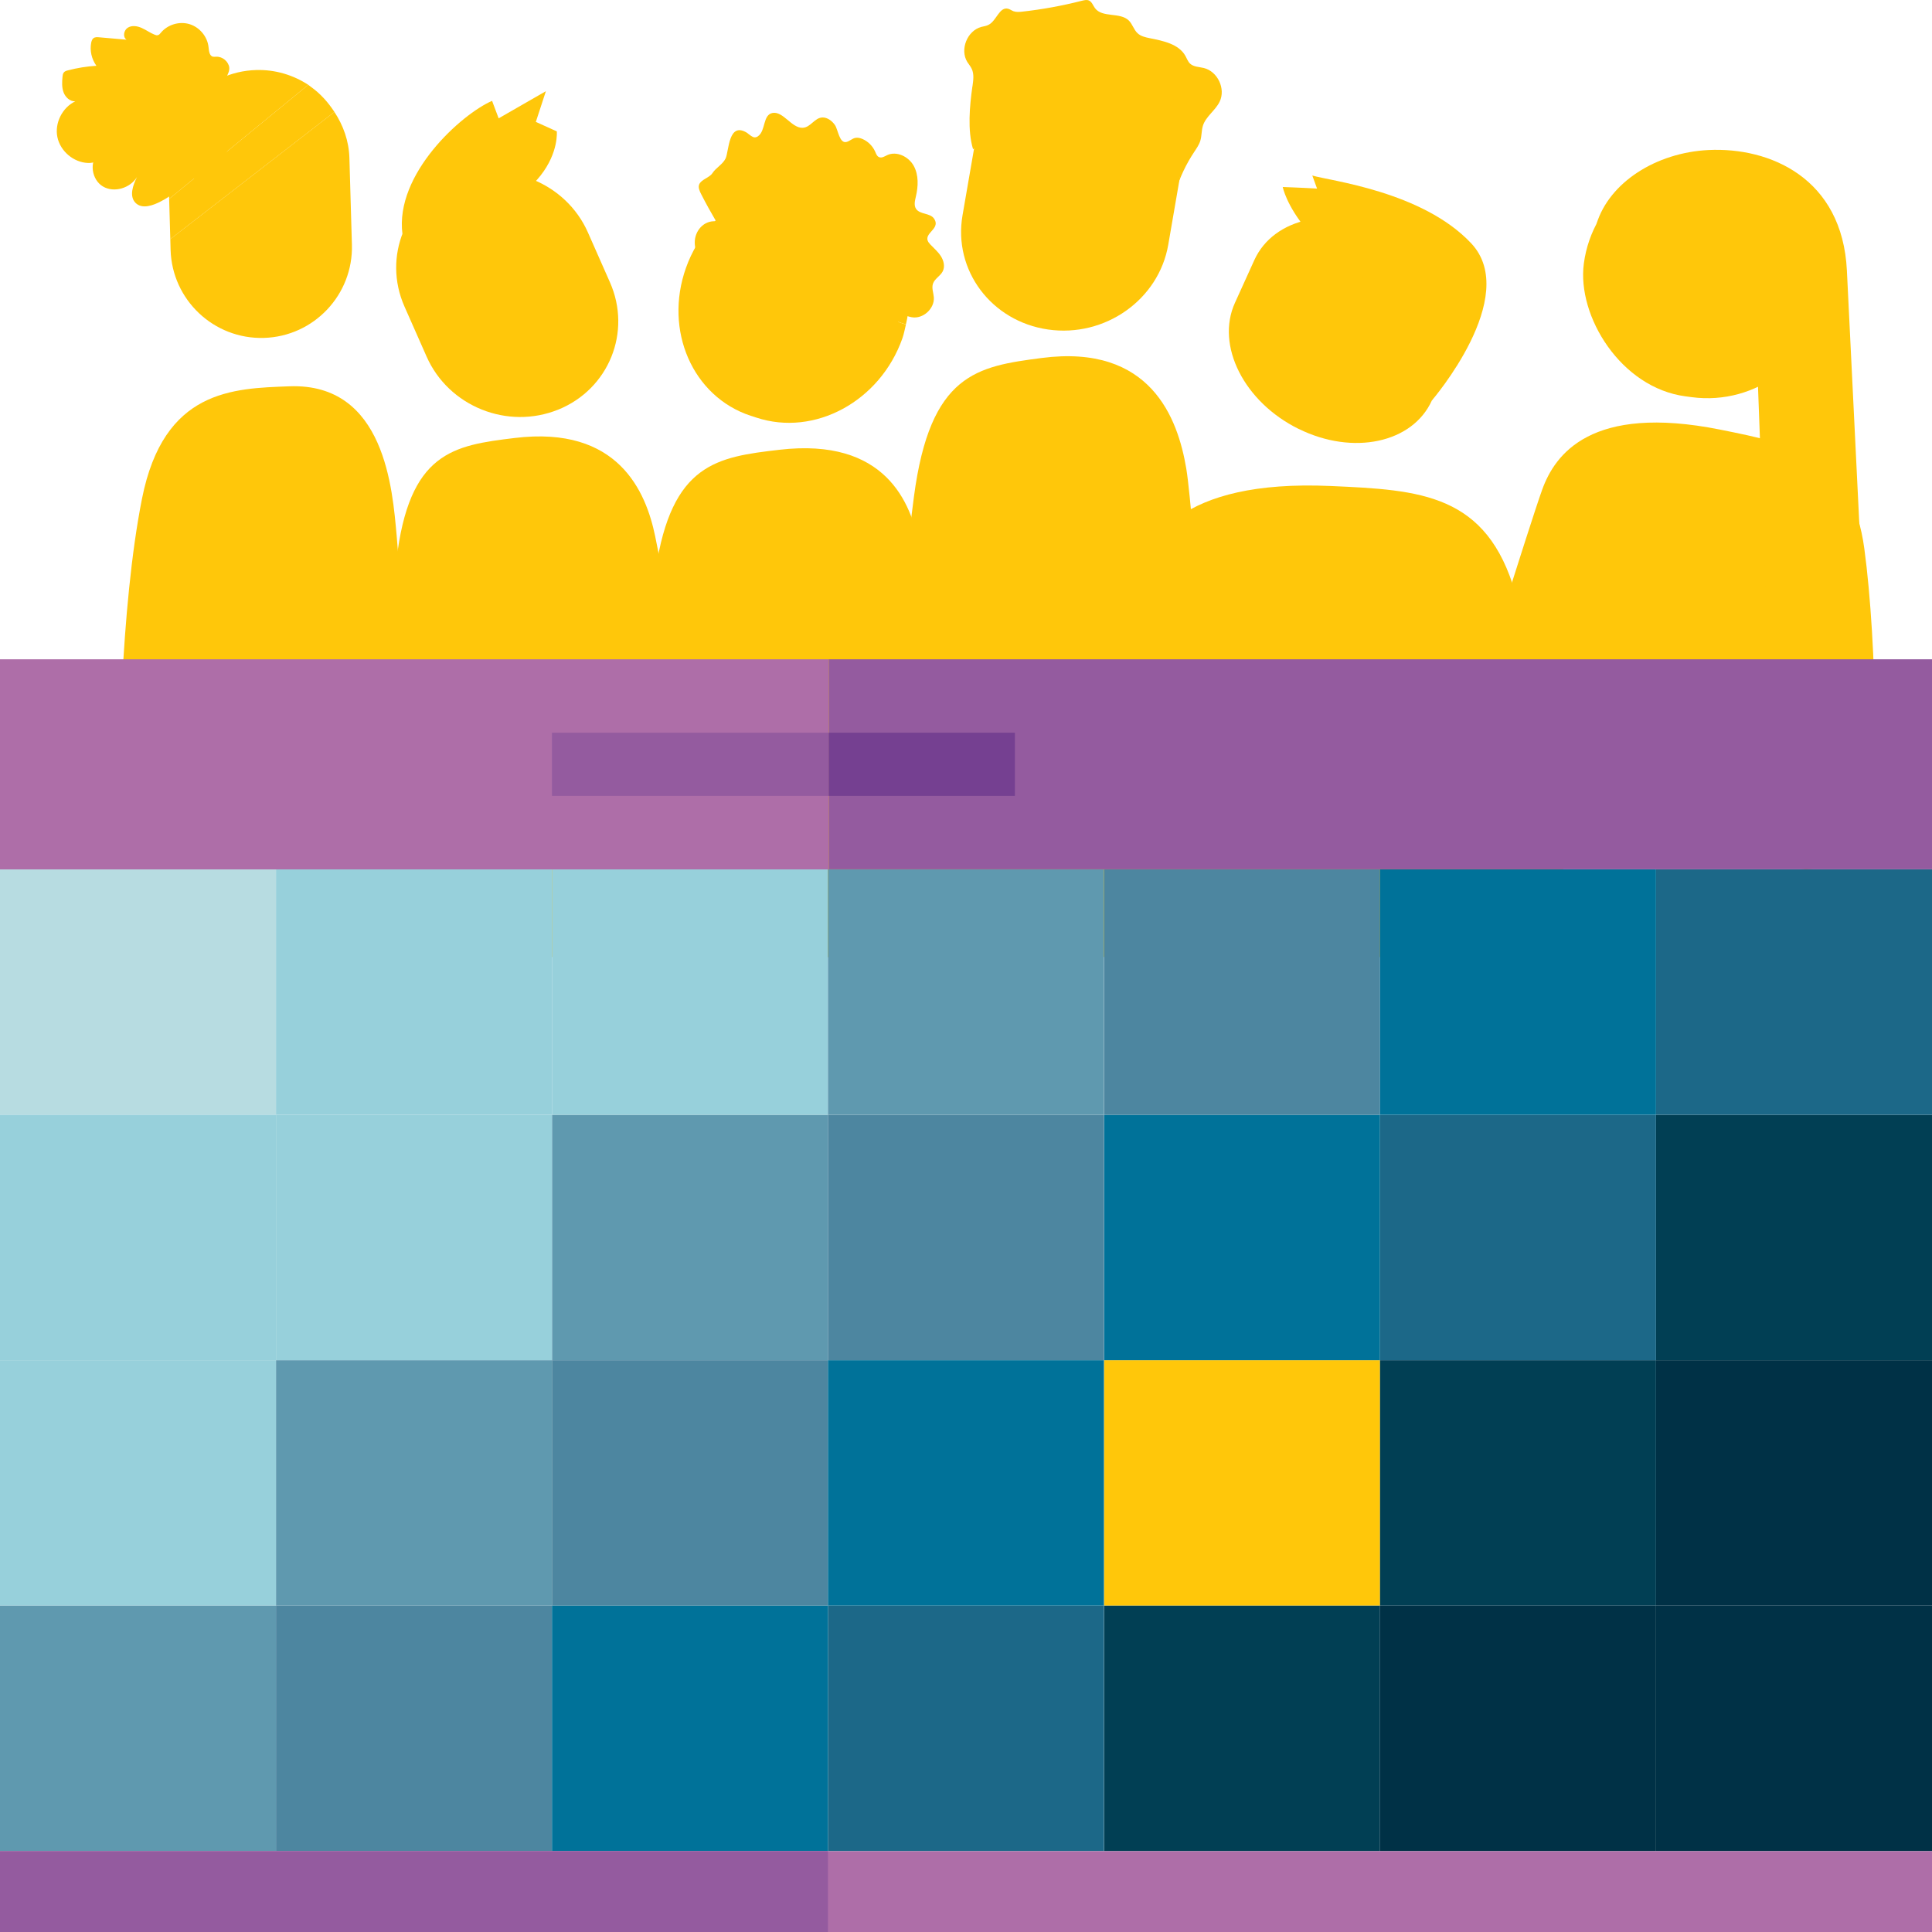
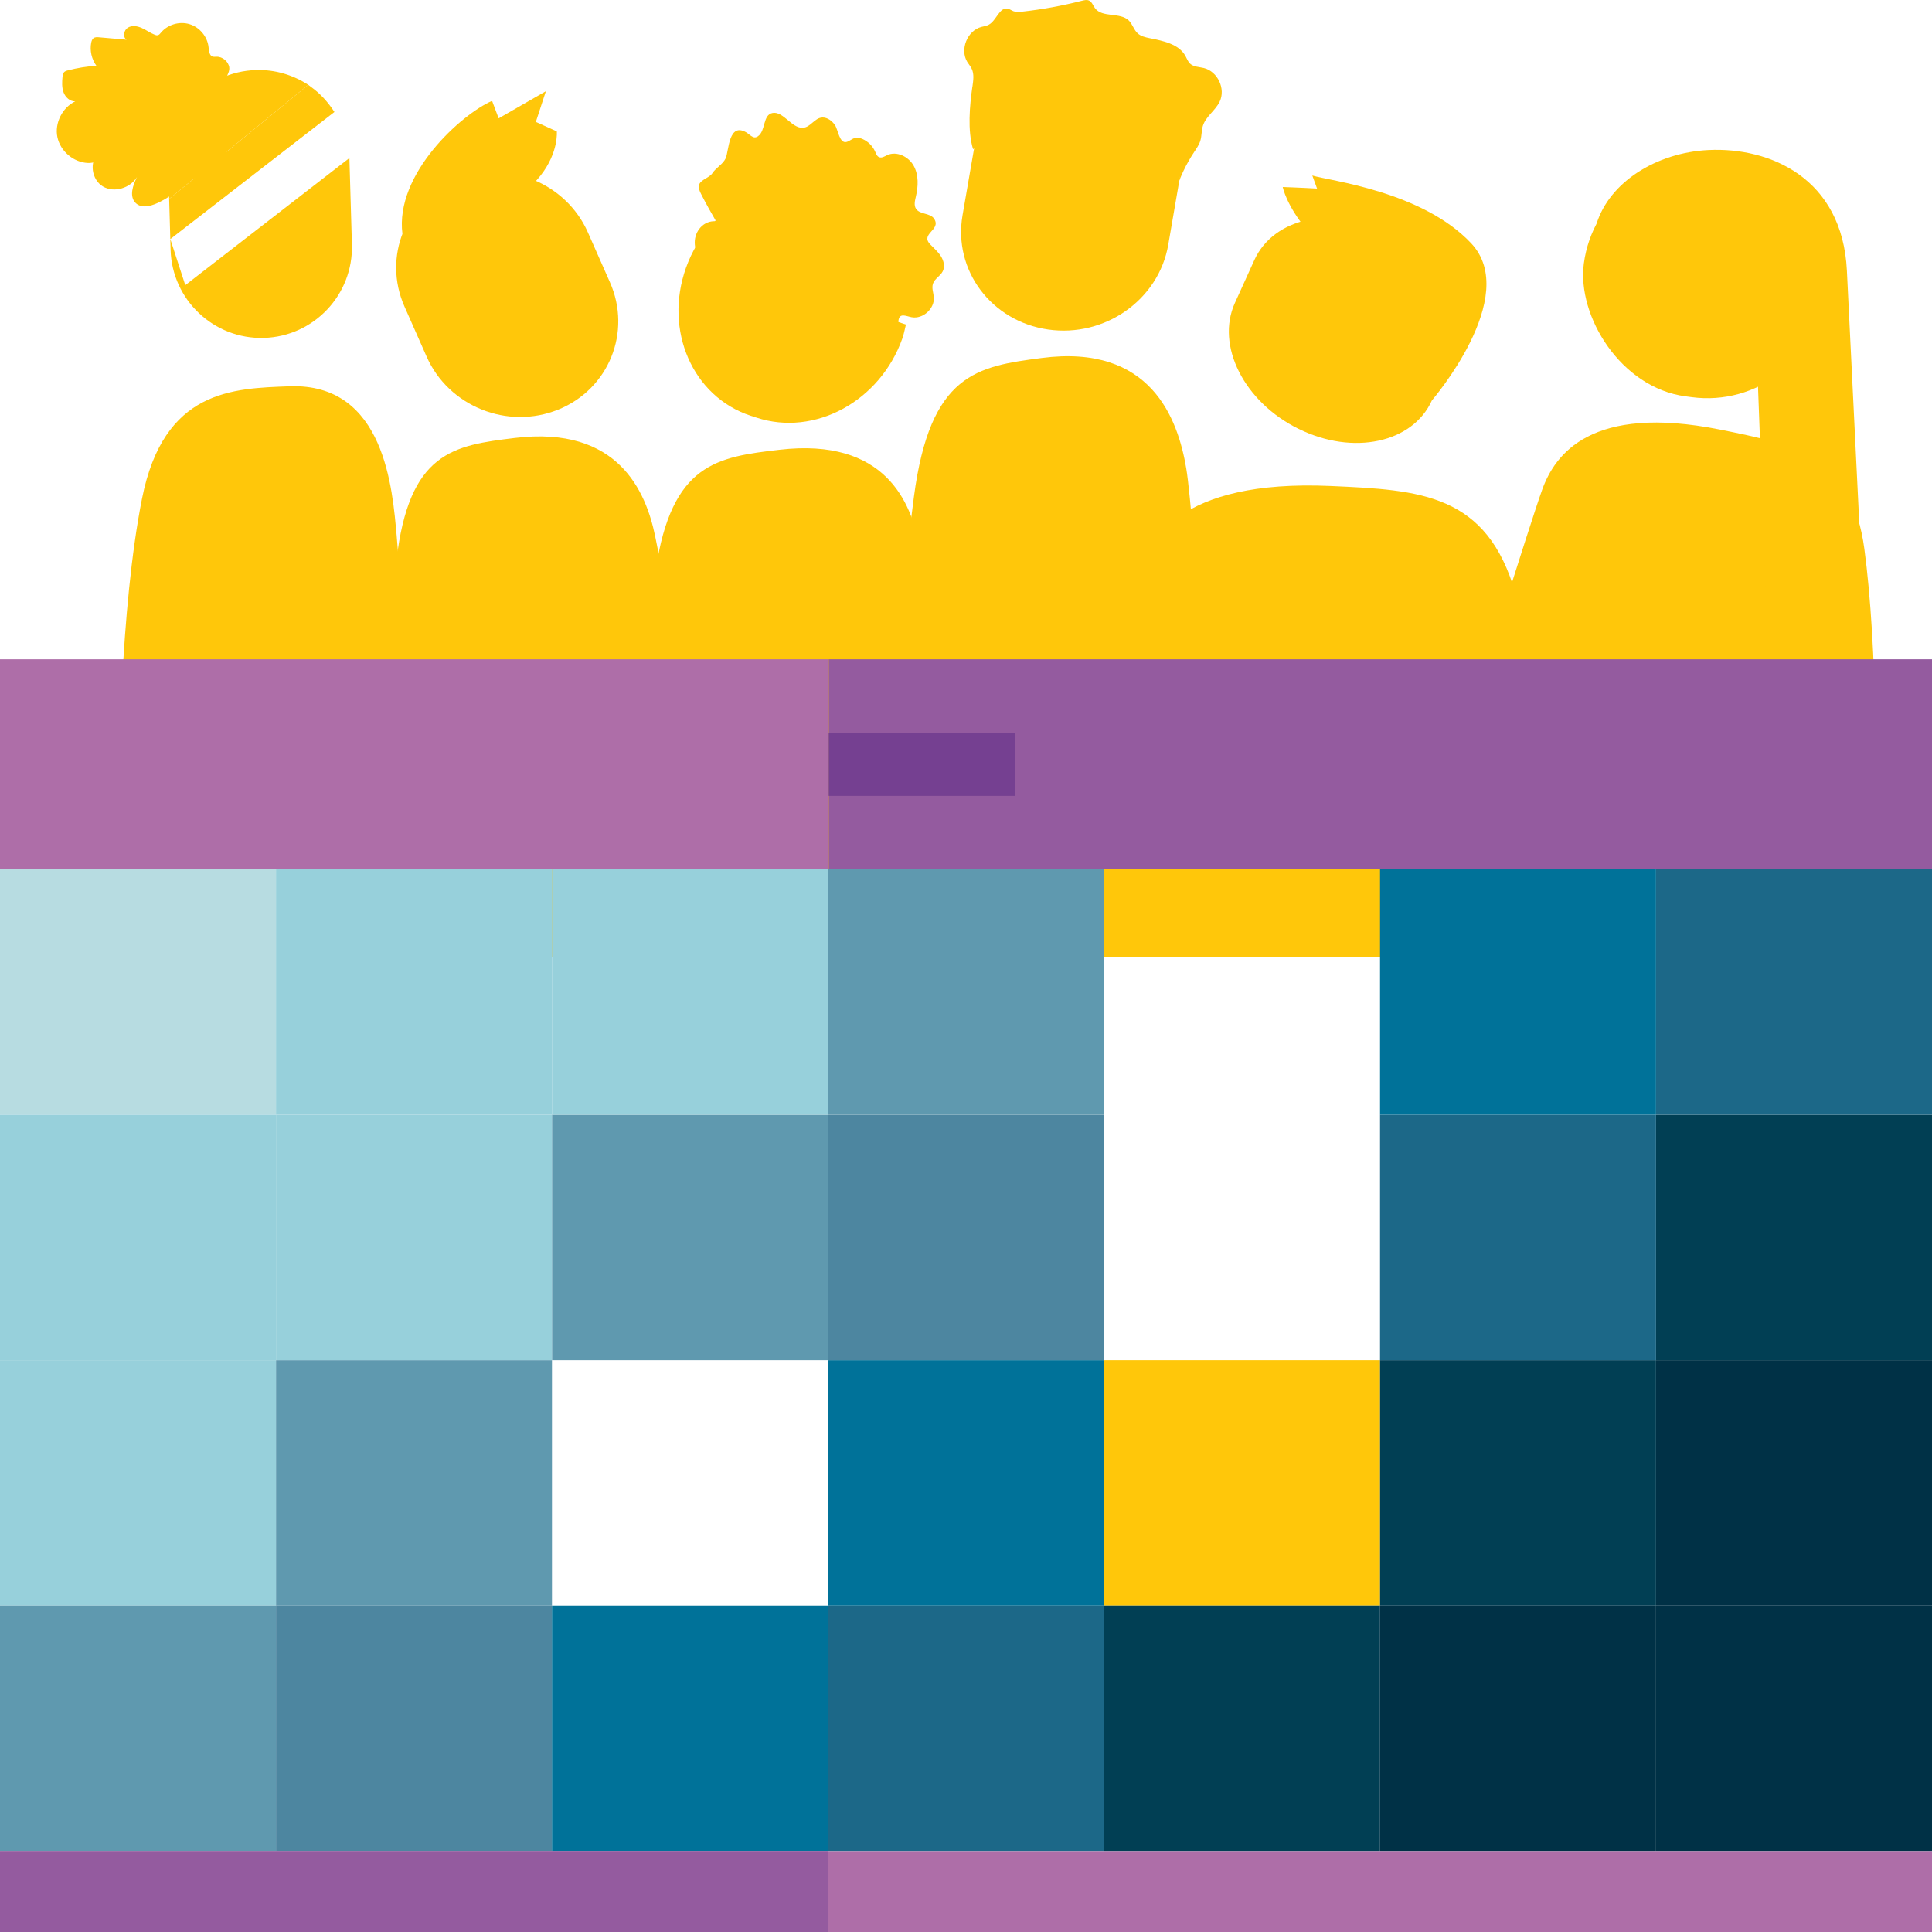
<svg xmlns="http://www.w3.org/2000/svg" id="register_as_a_team" viewBox="0 0 200 200">
  <defs>
    <style>.cls-1{fill:#003146;}.cls-2{fill:#007299;}.cls-3{fill:#013f54;}.cls-4{fill:#ffc70a;}.cls-5{fill:#97d0db;}.cls-6{fill:#945b9f;}.cls-7{fill:#b7dce1;}.cls-8{fill:#ae6ea8;}.cls-9{fill:#1c6888;}.cls-10{fill:#5f99af;}.cls-11{fill:#754091;}.cls-12{fill:#4d86a0;}</style>
  </defs>
  <g>
    <g>
      <path class="cls-4" d="m41.66,24.22c-.8-6.21,6.12-12.41,9.28-13.78l.68,1.81,4.89-2.81-1.04,3.18,2.17.98s.84,8.66-15.98,10.61Z" />
      <path class="cls-4" d="m57.8,42.4h0c5.23-2.13,7.62-8.03,5.34-13.18l-2.28-5.16c-2.27-5.14-8.36-7.61-13.6-5.5h0c-5.25,2.11-7.67,8.01-5.39,13.17l2.29,5.18c2.28,5.17,8.39,7.62,13.63,5.49Z" />
      <path class="cls-4" d="m74.11,87.68c-.95-5.15-5.34-27.59-6.29-32.18-.95-4.58-3.79-11.47-14.54-10.16-6.33.77-10.95,1.42-12.25,12.75-1.3,11.34-4.82,31.37-4.06,34.82,1.17,5.29,4.9,6.16,4.9,6.16l28.25-.89s4.95-5.35,4.01-10.5Z" />
    </g>
    <g>
      <path class="cls-4" d="m134.44,44.4h0c5.63,2.78,11.8,1.46,13.79-2.95l2-4.41c1.99-4.4-.93-10.23-6.55-13.03h0c-5.63-2.81-11.82-1.51-13.83,2.91l-2.01,4.43c-2.01,4.42.95,10.27,6.59,13.05Z" />
      <path class="cls-4" d="m132.79,19.36s1.82.06,3.55.16l-.49-1.35c1.74.54,11.37,1.61,16.45,7.02,5.18,5.52-4.07,16.26-4.07,16.26,0,0-.88-5.42.6-8.83-14.61-5.7-16.04-13.26-16.04-13.26Z" />
      <path class="cls-4" d="m156.88,61.43c-2.96-10.33-9.82-10.71-19.14-11.12-15.72-.69-19.19,5.68-20.14,9.87-.95,4.19-4.87,26.18-5.76,30.86-.9,4.68,5.39,7.56,5.39,7.56l37.72.48s4.58-.81,6.4-3.8c1.82-2.99-1.5-23.5-4.47-33.84Z" />
    </g>
    <g>
      <path class="cls-4" d="m119.76,6.64c-.09-.09-.16-.19-.25-.27-1.53-1.4-3.5-2.38-5.76-2.69-5.88-.81-11.43,3.13-12.41,8.8l-.7,4.03-1,5.78c-.98,5.68,2.97,10.97,8.85,11.82,5.89.85,11.47-3.08,12.45-8.79l1.7-9.85c.58-3.38-.61-6.59-2.89-8.83Z" />
      <path class="cls-4" d="m126.45,91.35c-.85-5.79-2.78-37.7-3.65-42.86-.87-5.16-3.66-12.91-14.98-11.43-6.66.87-11.53,1.6-13.21,14.36-1.68,12.75-3.9,37.52-3.34,43.12.39,3.88,4.7,4.52,4.7,4.52l26.76-1.22s4.57-.71,3.72-6.5Z" />
      <path class="cls-4" d="m100.67,8.94c.08-.61.19-1.26-.08-1.82-.12-.26-.31-.47-.46-.71-.78-1.28-.01-3.22,1.44-3.62.27-.07.56-.1.8-.24.79-.43,1.09-1.85,1.97-1.65.2.05.37.18.57.26.28.1.58.08.87.05,2.09-.23,4.17-.61,6.21-1.13.25-.06.52-.13.75-.02.3.14.41.51.61.78.76,1.03,2.6.39,3.51,1.29.38.38.51.95.9,1.31.33.31.8.42,1.25.51,1.4.28,3.02.6,3.71,1.85.15.27.25.57.47.78.37.35.94.34,1.43.46,1.43.35,2.28,2.15,1.64,3.48-.44.92-1.44,1.53-1.74,2.51-.15.5-.11,1.03-.26,1.53-.13.43-.4.81-.65,1.19-.81,1.22-1.45,2.56-1.89,3.96,1.08-2.45.68-9.35-.87-10.24-1.55-.89-6.78.29-10.21-1.39-1.29-.63-2.7-1.38-4.08-.98-1.62.47-2.39,2.26-3.09,3.81-.55,1.22-1.52,3.94-2.74,4.53-.59-1.95-.35-4.48-.07-6.48Z" />
    </g>
    <g>
      <path class="cls-4" d="m77.39,13.8c.24.16.47.41.74.42.13,0,.25-.05.34-.12.82-.58.47-2.23,1.52-2.41,1.09-.18,1.95,1.56,3.08,1.54.86-.02,1.24-1.07,2.1-1.07.49,0,.97.36,1.26.78.33.47.46,1.97,1.22,1.75.31-.09.55-.33.86-.41.26-.06.53,0,.78.11.57.25,1.04.72,1.3,1.29.1.23.19.5.42.59.27.11.56-.08.83-.21.99-.46,2.23.16,2.75,1.11.52.95.47,2.12.22,3.18-.1.43-.22.91.02,1.27.4.6,1.45.41,1.86,1.01.8,1.18-1.47,1.54-.4,2.66.38.4.81.76,1.11,1.23.3.47.44,1.08.19,1.57-.25.49-.84.76-1.01,1.28-.15.45.05.93.09,1.4.09,1.18-1.12,2.28-2.29,2.07-.28-.05-.54-.16-.82-.18-1.39-.12.53,3.25-1.84,3.49-.3.03-.64,0-.86.2-.17.16-.19.42-.23.66-.05.38-.15.75-.3,1.11-.12.28-.27.56-.51.75-.94.73-2.33-.36-3.47,0-.38.12-.69.4-1.06.57-.96.46-2.26.02-2.74-.93-.14-.27-.26-.61-.56-.67-.24-.05-.46.12-.68.23-.87.43-2.08-.22-2.19-1.18-.04-.36.05-.73.04-1.1-.01-.69-.35-1.3-.66-1.9-.33-.64-.42-1.31-.68-1.94-.28-.69-1.33-1-1.99-1.46-.83-.58-1.6-1.25-2.28-2.01-.88-.99-1.62-2.18-1.63-3.37-.01-1.2.93-2.32,2.21-2.2-.54-.92-1.06-1.86-1.54-2.8-.17-.33-.34-.71-.21-1.02.22-.53,1.06-.68,1.38-1.18.36-.55,1.05-.89,1.35-1.5.36-.74.27-3.92,2.27-2.63Z" />
      <path class="cls-4" d="m77.65,20.25c-2.94,1.44-5.42,4.04-6.64,7.48-2.3,6.48.69,13.33,6.7,15.31l.59.19c6.03,1.99,12.8-1.68,15.11-8.19.17-.48.25-.96.37-1.44-9.92-3.21-14.68-10.02-16.13-13.34Z" />
-       <path class="cls-4" d="m86.65,19.72l-.59-.19c-2.83-.91-5.8-.55-8.41.72,1.45,3.32,6.21,10.13,16.13,13.34,1.42-6.05-1.54-12.07-7.13-13.88Z" />
      <path class="cls-4" d="m100.41,89.64c-.81-5.03-4.42-28.66-5.25-33.14-.83-4.48-3.51-11.22-14.47-9.94-6.45.75-11.16,1.39-12.82,12.48-1.65,11.09-3.17,32.95-1.81,36.1,1.36,3.15,4.54,3.93,4.54,3.93h25.36s5.26-4.39,4.44-9.43Z" />
    </g>
    <polygon class="cls-4" points="41.86 99.07 154.95 99.07 154.95 85.02 44.96 85.02 41.86 99.07" />
    <g>
      <path class="cls-4" d="m43.1,84.91c-.38-5.21-1.61-24.82-2.04-29.49-.43-4.67-1.18-15.8-11.1-15.43-5.85.22-13.01.33-15.26,11.63-2.25,11.3-2.48,28.47-2.34,33.53.1,3.5,3.82,4.39,3.82,4.39l23.3.87s3.99-.3,3.61-5.51Z" />
      <g>
        <path class="cls-4" d="m26.51,7.25c-5.18.15-9.26,4.48-9.11,9.66l.11,3.68,14.4-11.81c-1.55-1.01-3.41-1.59-5.4-1.53Z" />
        <path class="cls-4" d="m32.17,8.98c-.09-.06-.17-.14-.26-.2l-14.4,11.81.12,4.16,16.99-13.16c-.66-1.01-1.47-1.92-2.45-2.61Z" />
-         <path class="cls-4" d="m17.63,24.75l.03,1.12c.15,5.18,4.48,9.26,9.66,9.11,5.18-.15,9.26-4.48,9.11-9.66l-.26-8.96c-.05-1.78-.64-3.38-1.55-4.77l-16.99,13.16Z" />
+         <path class="cls-4" d="m17.63,24.75l.03,1.12c.15,5.18,4.48,9.26,9.66,9.11,5.18-.15,9.26-4.48,9.11-9.66l-.26-8.96l-16.99,13.16Z" />
        <path class="cls-4" d="m23.74,7.01c-.08-.64-.7-1.16-1.34-1.14-.12,0-.24.02-.36,0-.37-.1-.41-.6-.45-.98-.11-1.09-.92-2.07-1.97-2.39s-2.26.04-2.96.88c-.09.11-.18.23-.32.26-.11.03-.22,0-.33-.05-.47-.18-.87-.49-1.33-.69-.46-.21-1.01-.3-1.44-.04-.43.26-.56.97-.14,1.25-.95-.08-1.89-.17-2.84-.25-.2-.02-.42-.03-.58.09-.15.11-.2.3-.24.47-.16.83.05,1.71.54,2.39-.99.06-1.98.22-2.94.47-.16.04-.34.09-.44.23-.1.12-.11.28-.13.44-.05.54-.08,1.1.11,1.61s.66.95,1.21.93c-1.34.64-2.15,2.25-1.85,3.7.3,1.46,1.67,2.62,3.16,2.68.31.01.64-.03.89-.21s.38-.56.21-.82c-1,.91-.71,2.77.45,3.46,1.16.69,2.82.18,3.53-.97-.43.85-.82,1.99-.15,2.67.68.69,1.84.27,2.69-.19.5-.27,1.01-.55,1.37-1s.52-1.08.26-1.59c.71.43,1.64.39,2.4.06s1.39-.91,1.96-1.52c.81-.88,1.55-2.11,1.06-3.19.91.3,1.8-.65,1.95-1.6.16-.99-.24-2.03-.94-2.73-.26-.26-1.11-.56-1.25-.84-.26-.5.28-.82.2-1.42Z" />
      </g>
    </g>
    <g>
      <rect class="cls-4" x="163.85" y="16.7" width="25.13" height="24.48" rx="12.24" ry="12.24" transform="translate(5.34 -22.96) rotate(7.56)" />
      <path class="cls-4" d="m193,56.83c-1.29-9.56-7.07-10.78-14.95-12.36-13.36-2.67-17.09,2.58-18.4,6.21-1.31,3.63-7.26,22.81-8.58,26.88-1.32,4.07,3.75,7.42,3.75,7.42l32.12,5.02s3.97-.16,5.86-2.59c1.89-2.43,1.5-21.01.2-30.57Z" />
      <path class="cls-4" d="m181.44,25.26c-8.57,1.68-13.81-.62-16.17-2.08,1.33-4.3,6.16-7.38,11.59-7.65,6.36-.31,13.86,2.9,14.33,12.48.47,9.58,1.6,32.62,1.6,32.62l-10.02.49-1.33-35.87Z" />
    </g>
  </g>
  <g>
    <rect class="cls-10" x="28.57" y="140.81" width="28.57" height="25.41" />
-     <rect class="cls-12" x="57.14" y="140.81" width="28.57" height="25.41" />
    <rect class="cls-4" x="114.29" y="140.81" width="28.57" height="25.41" />
    <rect class="cls-1" x="171.43" y="140.81" width="28.57" height="25.41" />
    <rect class="cls-10" x="57.14" y="115.4" width="28.57" height="25.41" />
    <rect class="cls-5" x="28.57" y="115.4" width="28.57" height="25.41" />
-     <rect class="cls-2" x="114.29" y="115.4" width="28.57" height="25.41" />
    <rect class="cls-3" x="171.43" y="115.4" width="28.57" height="25.41" />
    <rect class="cls-1" x="171.43" y="166.22" width="28.57" height="25.41" />
    <rect class="cls-3" x="114.29" y="166.22" width="28.57" height="25.41" />
    <rect class="cls-5" x="57.14" y="89.99" width="28.57" height="25.41" />
    <rect class="cls-7" y="89.99" width="28.57" height="25.41" />
    <rect class="cls-5" x="28.57" y="89.99" width="28.57" height="25.41" />
-     <rect class="cls-12" x="114.29" y="89.99" width="28.57" height="25.41" />
    <rect class="cls-9" x="171.43" y="89.99" width="28.57" height="25.41" />
    <rect class="cls-5" y="115.4" width="28.57" height="25.41" />
    <rect class="cls-5" y="140.81" width="28.57" height="25.41" />
    <rect class="cls-10" y="166.22" width="28.57" height="25.41" />
    <rect class="cls-12" x="28.57" y="166.22" width="28.57" height="25.41" />
    <rect class="cls-2" x="85.71" y="140.81" width="28.57" height="25.41" />
    <rect class="cls-12" x="85.71" y="115.4" width="28.57" height="25.41" />
    <rect class="cls-10" x="85.71" y="89.99" width="28.57" height="25.41" />
    <rect class="cls-9" x="85.71" y="166.22" width="28.57" height="25.41" />
    <rect class="cls-3" x="142.86" y="140.81" width="28.57" height="25.41" />
    <rect class="cls-9" x="142.86" y="115.4" width="28.57" height="25.41" />
    <rect class="cls-2" x="142.86" y="89.99" width="28.57" height="25.41" />
    <rect class="cls-1" x="142.86" y="166.22" width="28.57" height="25.41" />
    <rect class="cls-2" x="57.14" y="166.22" width="28.57" height="25.41" />
    <rect class="cls-8" x="0" y="191.63" width="200" height="8.37" />
    <rect class="cls-8" x="0" y="68.25" width="85.79" height="21.75" />
    <polygon class="cls-6" points="85.79 68.25 85.79 89.99 142.86 89.99 142.86 89.99 142.86 89.99 142.86 89.99 200 89.99 200 89.99 200 89.99 200 68.25 85.79 68.25" />
-     <rect class="cls-6" x="57.14" y="75.85" width="28.64" height="6.54" />
    <rect class="cls-11" x="85.79" y="75.85" width="19.27" height="6.54" />
    <rect class="cls-6" x="0" y="191.63" width="85.71" height="8.37" />
  </g>
</svg>